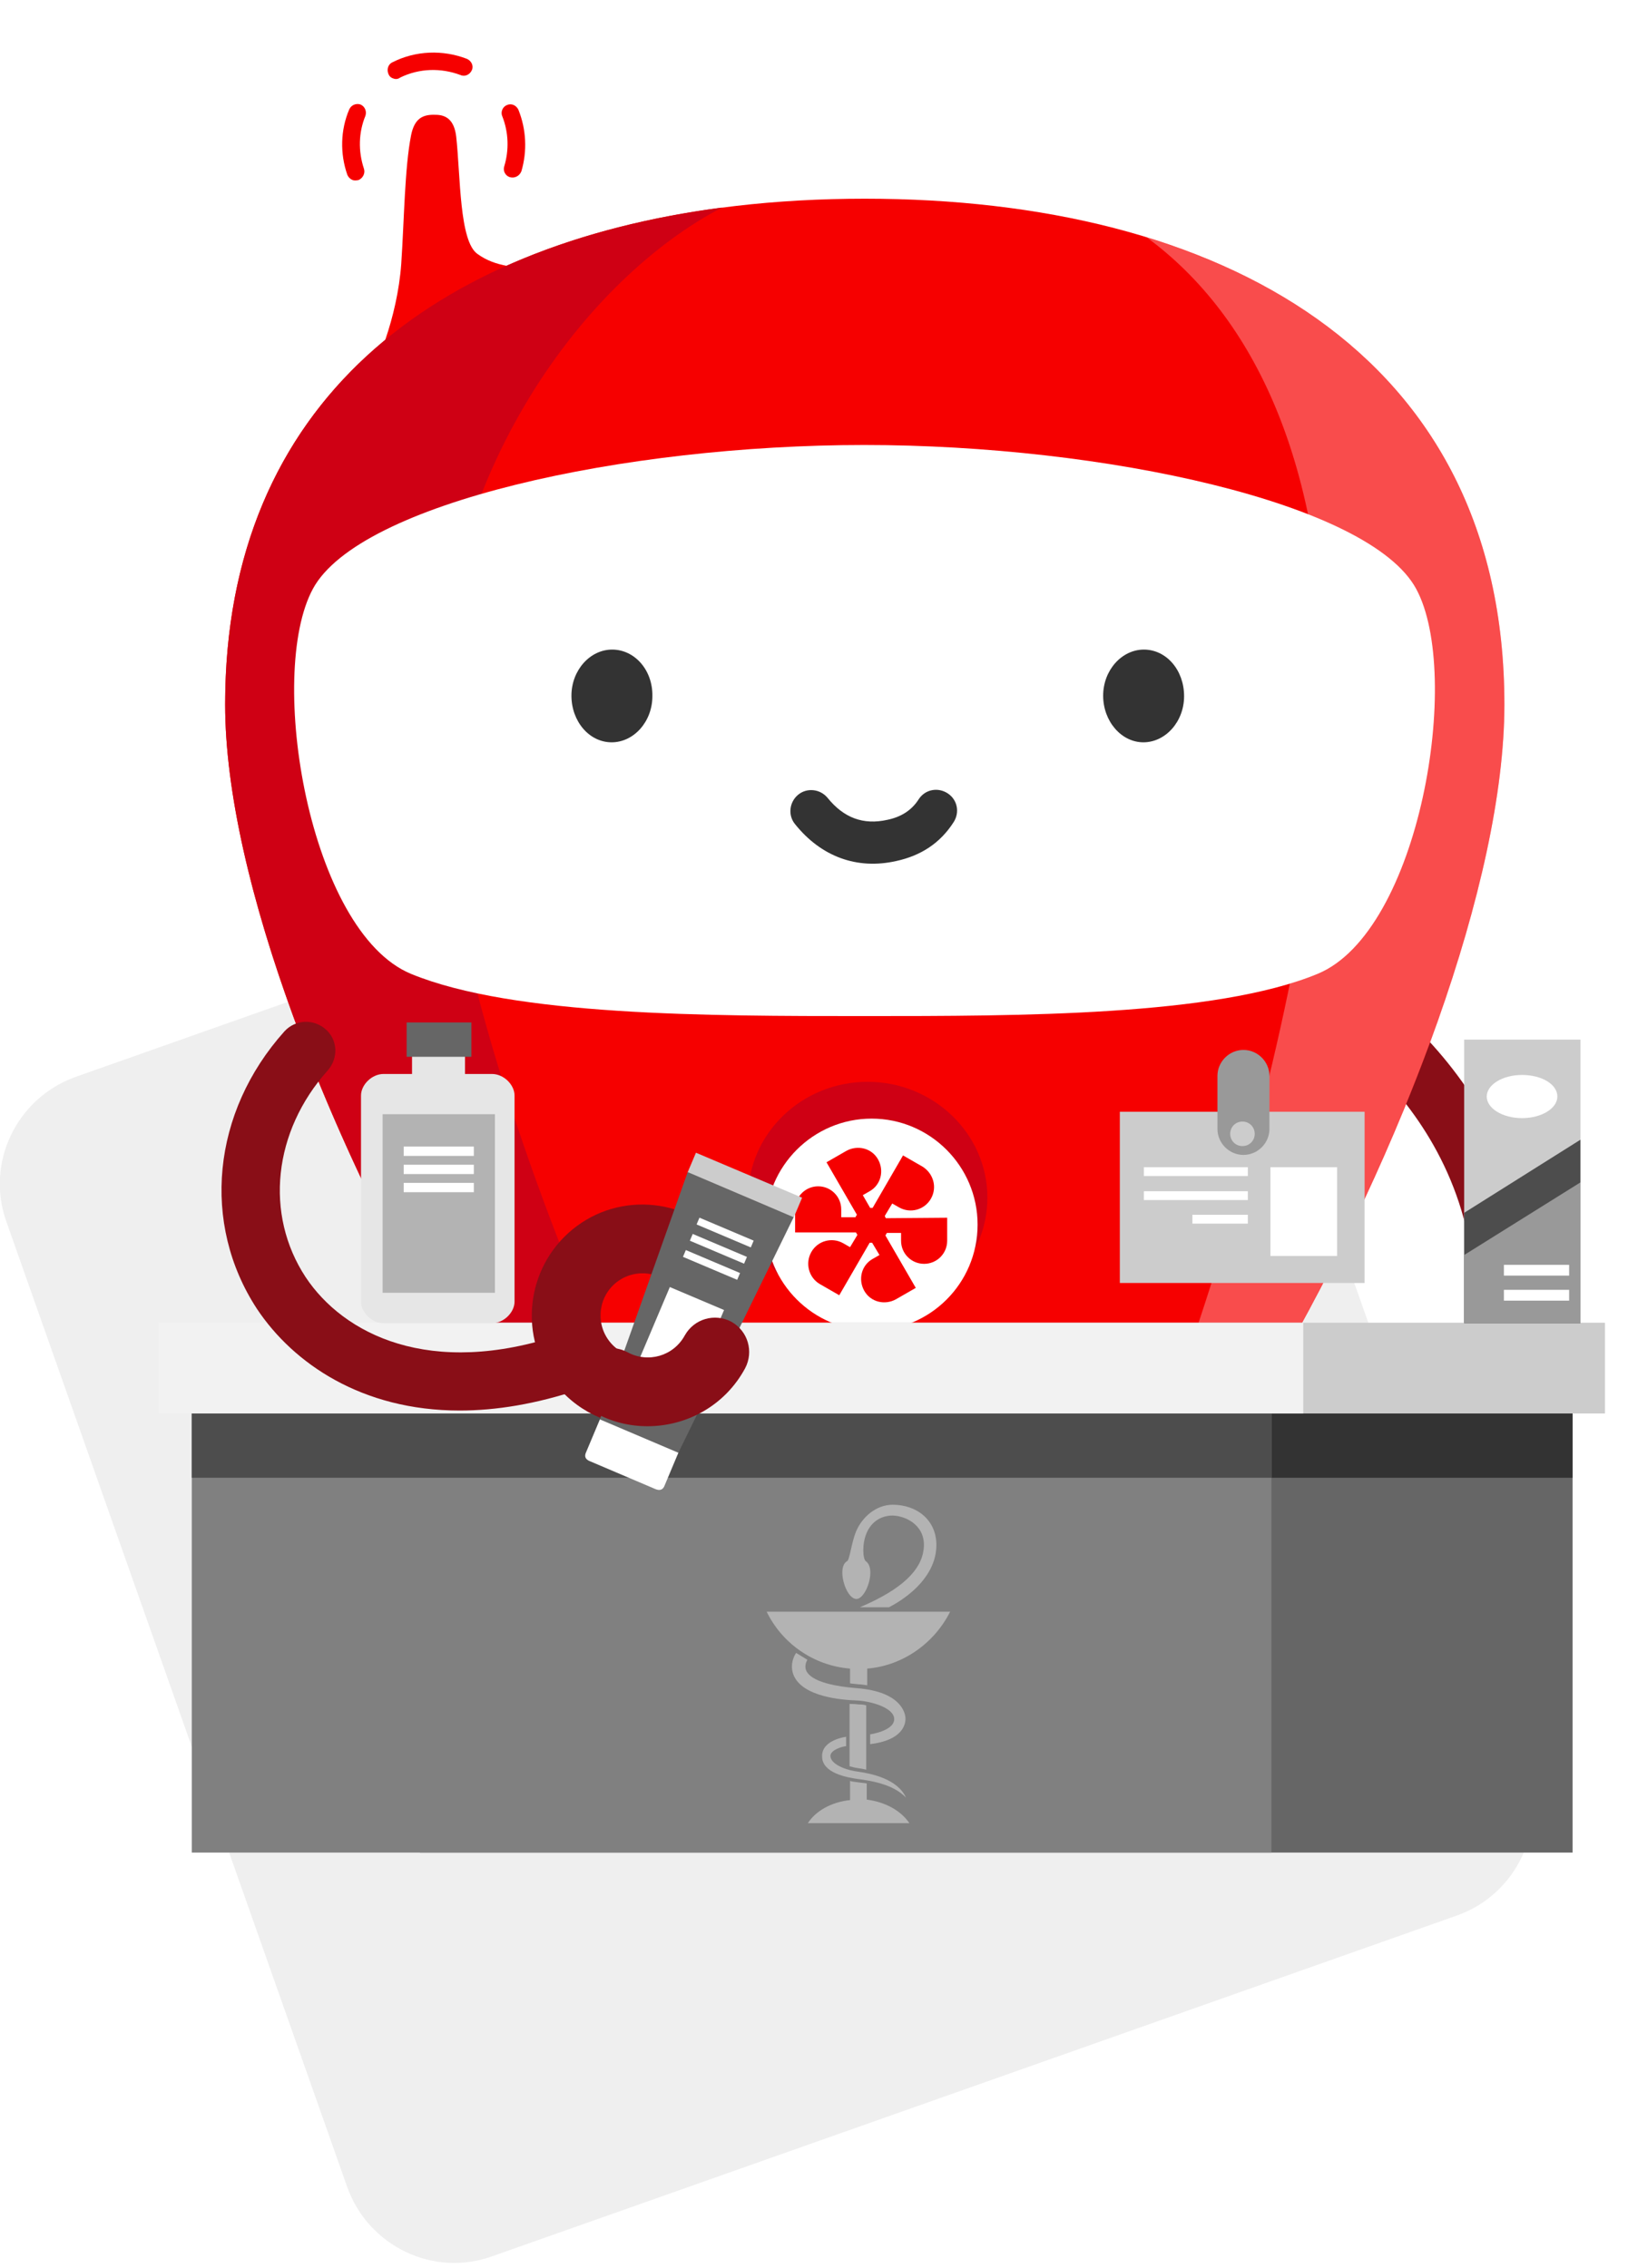
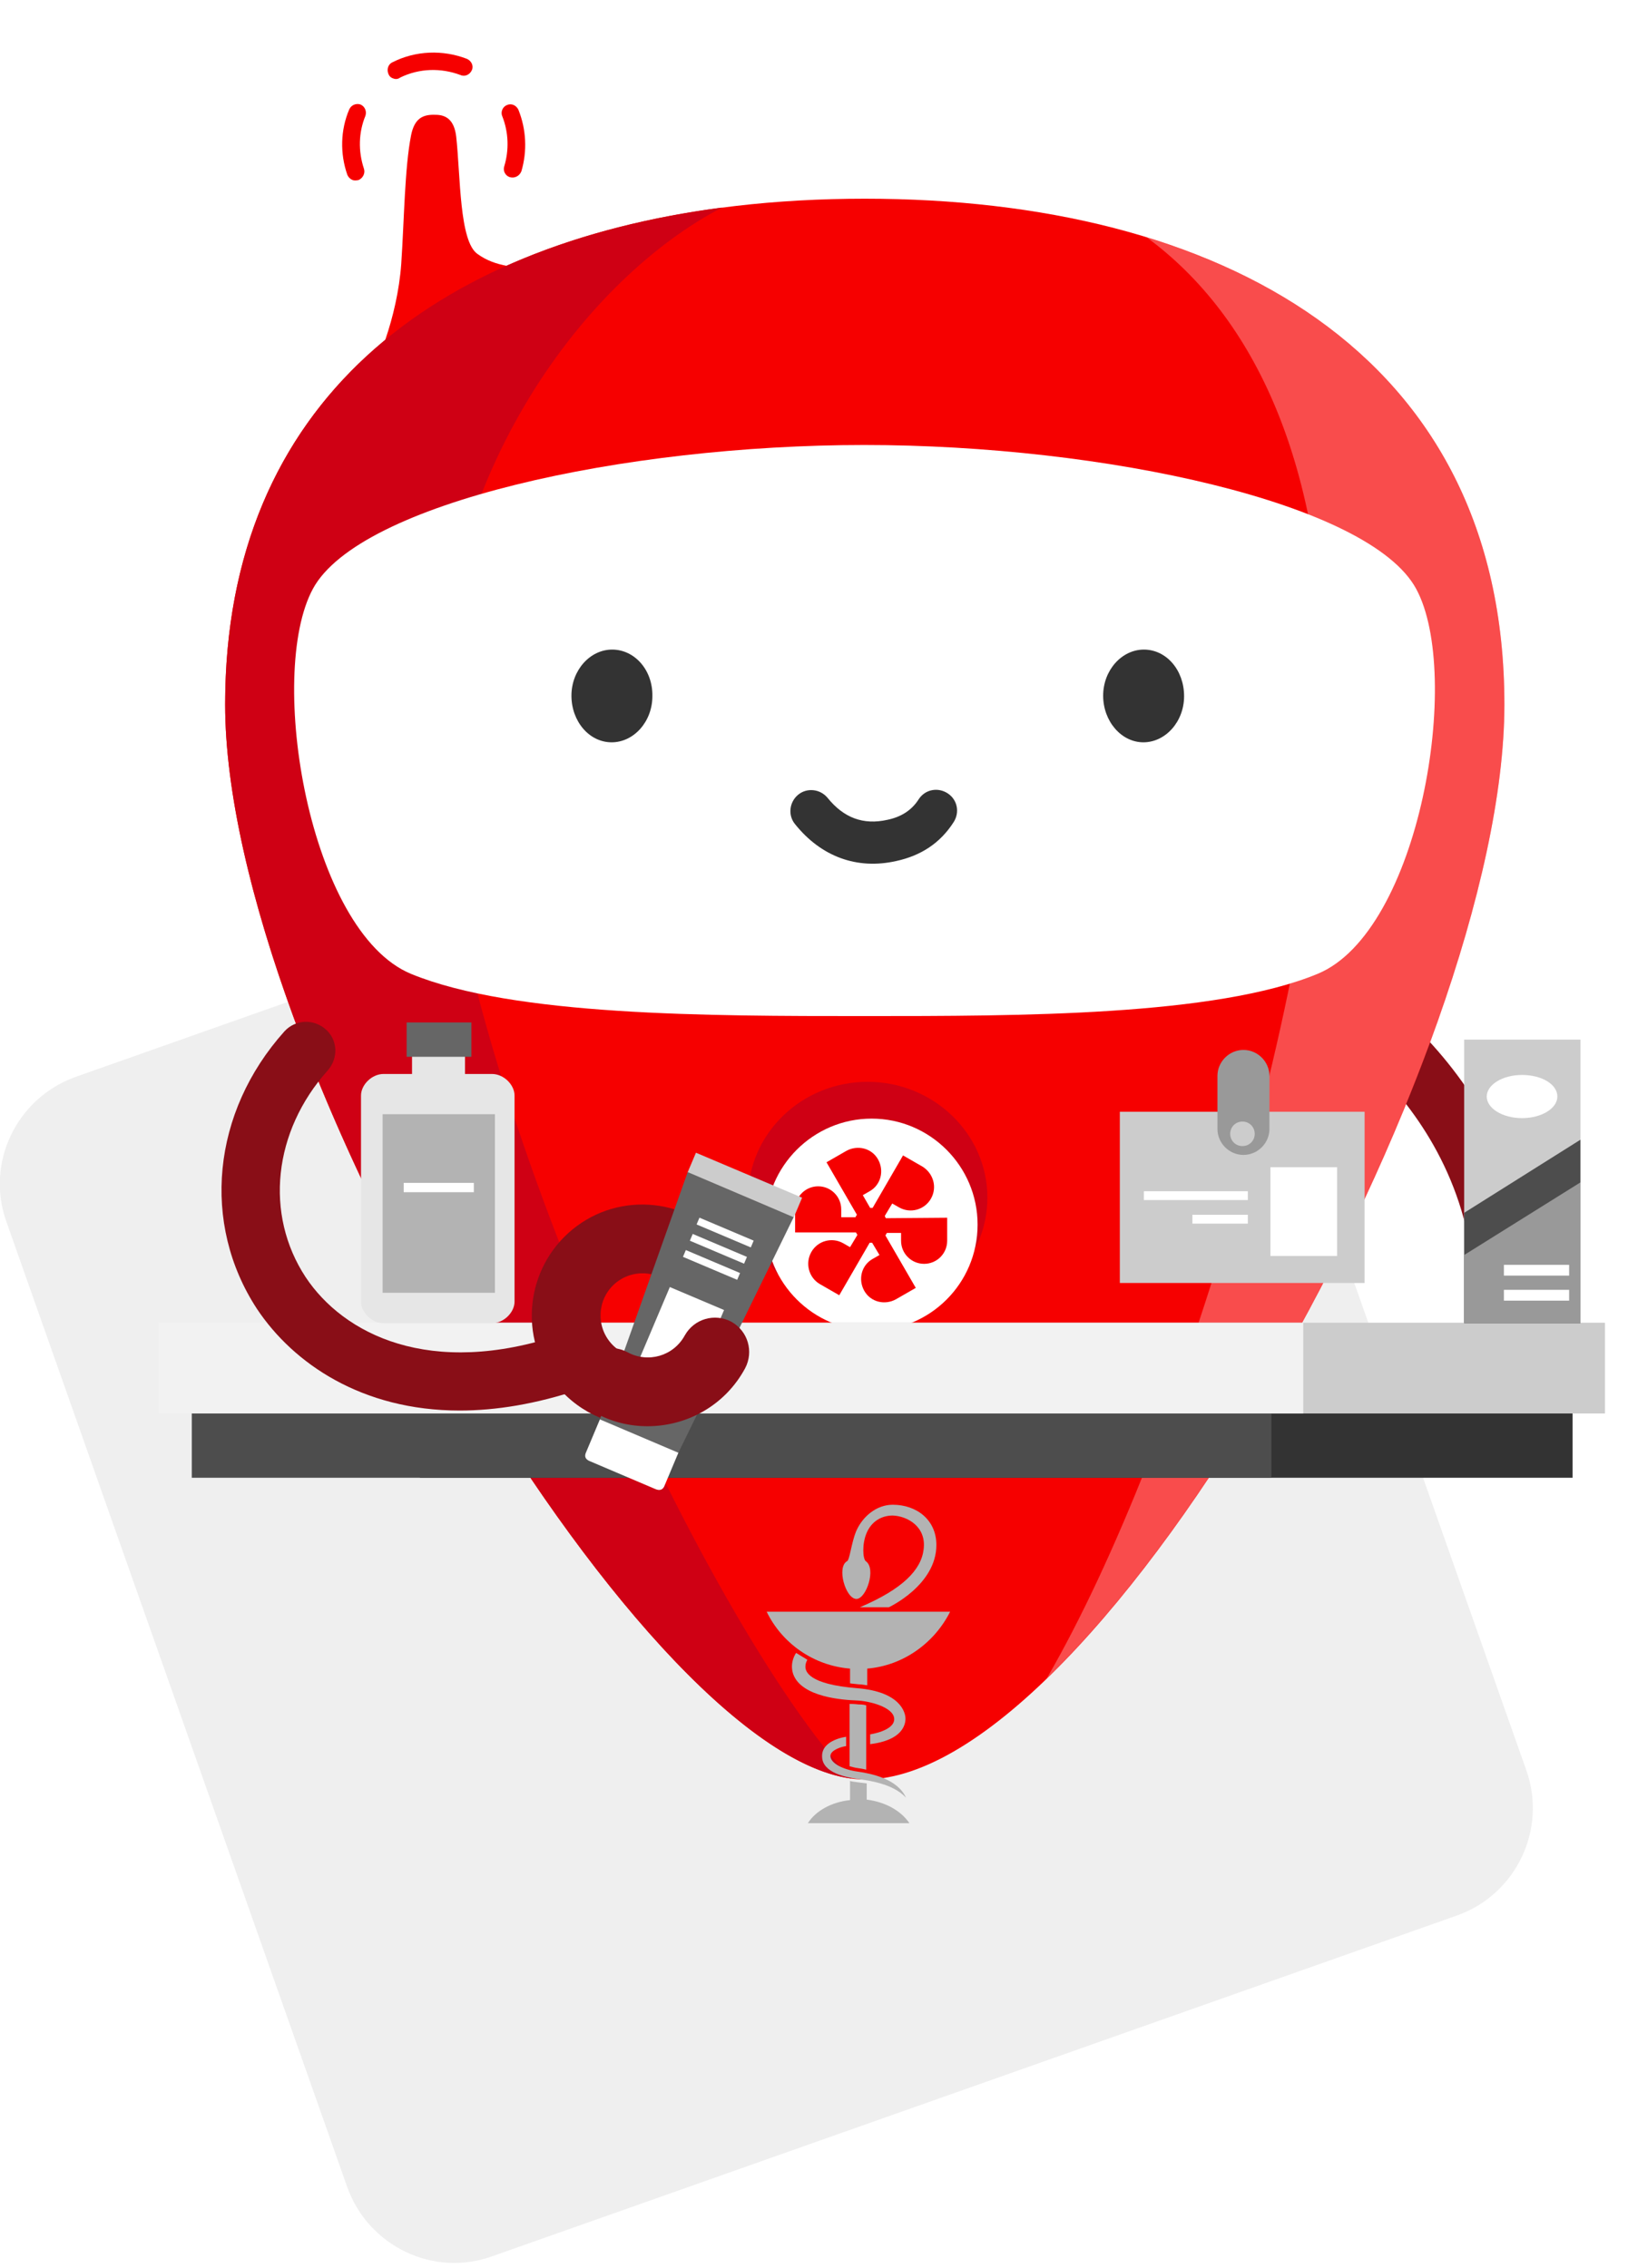
<svg xmlns="http://www.w3.org/2000/svg" version="1.1" id="Livello_1" x="0px" y="0px" viewBox="0 0 331.9 462.3" style="enable-background:new 0 0 331.9 462.3;" xml:space="preserve">
  <style type="text/css">
	.st0{fill:#EFEFEF;}
	.st1{fill:#F60000;}
	.st2{fill:#890E17;}
	.st3{fill:#CF0014;}
	.st4{opacity:0.3;fill:#FFFFFF;enable-background:new    ;}
	.st5{fill:#FFFFFF;}
	.st6{fill:#333333;}
	.st7{fill-rule:evenodd;clip-rule:evenodd;fill:#333333;}
	.st8{fill:#CCCCCC;}
	.st9{fill:#999999;}
	.st10{fill:#666666;}
	.st11{fill:#808080;}
	.st12{fill:#4D4D4D;}
	.st13{fill:#F2F2F2;}
	.st14{fill:#B3B3B3;}
	.st15{fill:#E6E6E6;}
</style>
  <g>
    <path class="st0" d="M297.1,390.4l-196.8,69.5c-12,4.3-25.2-2.1-29.5-14.1L1.3,249c-4.3-12,2.1-25.2,14.1-29.5L212.2,150   c12-4.3,25.2,2.1,29.5,14.1l69.5,196.8C315.4,372.9,309.1,386.1,297.1,390.4z" />
  </g>
  <g>
    <path class="st1" d="M103.9,36.1c-0.9-0.3-1.4-1.3-1.1-2.2c1-3.3,0.9-6.9-0.4-10.2c-0.4-0.9,0.1-2,1-2.3c0.9-0.4,1.9,0.1,2.3,1   c1.6,4,1.8,8.4,0.6,12.5C105.9,35.9,104.9,36.4,103.9,36.1L103.9,36.1L103.9,36.1z" />
    <path class="st1" d="M80.2,16c-0.4-0.1-0.8-0.4-1-0.9c-0.4-0.9-0.1-2,0.8-2.4c4.7-2.4,10.3-2.6,15.2-0.7c0.9,0.4,1.4,1.4,1,2.3   c-0.4,0.9-1.4,1.4-2.3,1c-4-1.5-8.4-1.4-12.3,0.5C81.2,16.1,80.7,16.2,80.2,16L80.2,16z" />
    <path class="st1" d="M71.9,36.7c-0.5-0.2-0.9-0.6-1.1-1.1c-1.5-4.3-1.4-9.1,0.4-13.3c0.4-0.9,1.4-1.3,2.3-1c0.9,0.4,1.3,1.4,1,2.3   c-1.4,3.4-1.5,7.2-0.3,10.8c0.3,0.9-0.2,1.9-1.1,2.3C72.6,36.8,72.2,36.8,71.9,36.7L71.9,36.7z" />
    <g>
      <path class="st1" d="M78.6,69.1c-1.9,4.5,5,4.8,15.5-1.4l0,0c14.2-8.4,9.3-13.5,9.3-13.5l0,0c-2.2-0.4-4.2-1.1-6-2.4    c-3.8-2.5-3.5-16-4.4-24c-0.4-3.3-2-4.4-4.2-4.4c-2.6-0.1-4.3,0.7-5,4.2c-1.3,6.6-1.4,17.3-2,26.2C81.4,59.3,80.1,64.7,78.6,69.1    L78.6,69.1L78.6,69.1z" />
      <path class="st2" d="M306.6,276.9c-0.1,0-0.2,0-0.4,0c-3.3-0.2-5.8-3-5.6-6.3c2.7-44-34.5-64-36-64.8c-2.9-1.5-4-5.1-2.5-8    s5.1-4,8-2.5c1.9,1,45.5,24.2,42.4,76.1C312.3,274.5,309.7,276.9,306.6,276.9L306.6,276.9z" />
      <path class="st1" d="M306.7,143.6c0,72-82.3,219.1-130.4,219.1c-43.4,0-130.4-147.1-130.4-219.1S104.2,40.5,176.3,40.5    S306.7,71.5,306.7,143.6z" />
      <path class="st3" d="M89.1,148.8c0-52.9,30.8-92.3,58.1-106.5c-58,7.6-101.3,39.2-101.3,101.3c0,70.5,83.4,213,127.6,218.9    C143.9,331.3,89.1,214.3,89.1,148.8L89.1,148.8z" />
      <path class="st4" d="M233.8,48.4c22,16.2,36.3,46.3,36.3,92.6c0,55.4-29,153.4-56.7,201.1c44.4-43,93.3-143,93.3-198.5    C306.7,92.1,277,61.6,233.8,48.4L233.8,48.4z" />
      <path class="st5" d="M288.7,120c-9.5-17.5-63.5-29.3-112.5-29.3S73.3,102.5,63.8,120s-0.8,69.9,20,78.5    c20.9,8.6,60.7,8.6,92.4,8.6s71.6,0,92.4-8.6C289.5,189.9,298.2,137.4,288.7,120L288.7,120z" />
      <path class="st6" d="M182.7,175.5c-8,1.8-15.3-0.9-20.6-7.5c-1.5-1.8-1.2-4.5,0.6-6s4.5-1.2,6,0.6c3.3,4.1,7.3,5.6,12.2,4.5    c2.9-0.6,5-2,6.4-4.2c1.3-2,3.9-2.5,5.9-1.2s2.5,3.9,1.2,5.9C191.7,171.8,187.8,174.4,182.7,175.5L182.7,175.5z" />
      <path class="st7" d="M133,141.9c0,5.2-3.8,9.4-8.3,9.4c-4.6,0-8.2-4.3-8.2-9.5s3.8-9.4,8.3-9.4C129.4,132.4,133.1,136.6,133,141.9    z" />
      <path class="st7" d="M241.4,141.9c0,5.2-3.8,9.4-8.3,9.4c-4.5,0-8.2-4.3-8.2-9.5s3.8-9.4,8.3-9.4    C237.8,132.4,241.4,136.6,241.4,141.9z" />
      <rect x="228.3" y="226.6" class="st8" width="49.9" height="34.9" />
      <rect x="259" y="237.9" class="st5" width="13.6" height="18.1" />
-       <rect x="233.2" y="237.9" class="st5" width="21.2" height="1.8" />
      <rect x="233.2" y="242.8" class="st5" width="21.2" height="1.8" />
      <rect x="243.1" y="247.6" class="st5" width="11.3" height="1.8" />
      <path class="st9" d="M248.2,230.1c0,2.9,2.4,5.3,5.3,5.3l0,0c2.9,0,5.3-2.4,5.3-5.3v-10.8c0-2.9-2.4-5.3-5.3-5.3l0,0    c-2.9,0-5.3,2.4-5.3,5.3V230.1z" />
      <path class="st8" d="M255.8,231.1c0-1.4-1.1-2.5-2.5-2.5s-2.5,1.1-2.5,2.5s1.1,2.5,2.5,2.5S255.8,232.5,255.8,231.1z" />
      <path class="st3" d="M176.9,220.5c13.4,0,24.4,10.6,24.4,23.6s-10.9,23.6-24.4,23.6s-24.4-10.6-24.4-23.6S163.4,220.5,176.9,220.5    z" />
      <path class="st5" d="M177.7,228c11.9,0,21.6,9.7,21.6,21.6c0,12-9.7,21.6-21.6,21.6s-21.6-9.7-21.6-21.6    C156.1,237.7,165.8,228,177.7,228L177.7,228z" />
      <path class="st1" d="M180.6,248.3c-0.1-0.2-0.2-0.3-0.2-0.5l1.5-2.5l1.4,0.8c2.3,1.3,5.2,0.5,6.5-1.8s0.5-5.1-1.7-6.5l-4-2.3    l-6.2,10.7c-0.1,0-0.2,0-0.3,0s-0.1,0-0.2,0l-1.5-2.6l1.4-0.8c2.3-1.3,3-4.2,1.7-6.5s-4.2-3-6.5-1.7l-4,2.3l6.2,10.7    c-0.1,0.1-0.2,0.3-0.3,0.5h-2.9v-1.6c0-2.6-2.1-4.7-4.7-4.7s-4.7,2.1-4.7,4.7v4.7h12.4c0.1,0.2,0.2,0.3,0.3,0.5l-1.5,2.5l-1.4-0.8    c-2.3-1.3-5.2-0.5-6.5,1.8c-1.3,2.3-0.5,5.2,1.7,6.5l4,2.3l6.2-10.7c0.1,0,0.2,0,0.3,0s0.1,0,0.2,0l1.5,2.5l-1.4,0.8    c-2.3,1.3-3,4.2-1.7,6.5s4.2,3,6.5,1.7l4-2.3l-6.2-10.7c0.1-0.1,0.2-0.3,0.3-0.5h2.9v1.6c0,2.6,2.1,4.7,4.7,4.7    c2.6,0,4.7-2.1,4.7-4.7v-4.7L180.6,248.3L180.6,248.3z" />
-       <rect x="85.6" y="278.2" class="st10" width="235" height="99.4" />
      <rect x="85.6" y="278.2" class="st6" width="235" height="23" />
      <rect x="78.9" y="269.6" class="st8" width="248.3" height="18.5" />
-       <rect x="39.1" y="278.2" class="st11" width="220.1" height="99.4" />
      <rect x="39.1" y="278.2" class="st12" width="220.1" height="23" />
      <rect x="32.3" y="269.6" class="st13" width="233.4" height="18.5" />
      <g id="cup">
        <path class="st14" d="M175,347.4c-0.8-0.1-1.4-0.1-1.8-0.1V360c0.4,0.1,1,0.3,1.8,0.4s1.6,0.3,1.6,0.3v-13.1     C176.3,347.5,175.9,347.4,175,347.4L175,347.4z" />
        <path class="st14" d="M176.7,366.8v-3.3l0,0c0,0-0.7-0.1-1.6-0.2s-1.5-0.2-1.8-0.3v3.9c-3.8,0.4-7,2.2-8.6,4.7h20.7     C183.6,369,180.5,367.3,176.7,366.8L176.7,366.8z" />
        <path class="st14" d="M193.7,328.5h-37.4c3.1,6.4,9.5,11,17,11.6v3c0.5,0.1,1,0.1,1.7,0.2c0.7,0,1.6,0.2,1.8,0.2v-3.4     C184.1,339.5,190.5,334.9,193.7,328.5L193.7,328.5z" />
      </g>
      <g id="snake">
        <path class="st14" d="M162.3,336.9l2.3,1.4c0,0-0.4,0.6-0.4,1.4c0,0.9,0.5,3.6,10.6,4.4c8.7,0.7,9.8,4.9,9.8,6.2     s-0.7,4.4-7.2,5.2v-2c0,0,4.9-0.7,4.9-3.1s-5-3.7-7.6-3.8c-2.6-0.1-11.3-0.6-13-5.4C160.9,338.8,162.3,336.9,162.3,336.9     L162.3,336.9z" />
        <path class="st14" d="M172.5,354v1.9c-0.9,0.1-3.2,0.8-3.2,2c0,1.5,2.6,2.8,5.6,3.2c2.8,0.4,8.1,1.5,9.8,5.3     c-2.7-2.9-7.7-3.5-9.8-3.8c-2.2-0.3-7.3-1.2-7.3-4.6C167.5,354.6,172.5,354,172.5,354z" />
        <path class="st14" d="M175.3,327.6h5.9c0,0,9.7-4.5,9.7-12.7c0-5.1-4-8.2-8.9-8.2c-3.3,0-6.2,2.4-7.5,5.5c-0.9,2.2-1.3,5.8-1.8,6     c-2.2,1.2-0.3,7.7,1.9,7.7c2,0,4.1-6.2,1.9-7.7c-0.6-0.5-0.8-3.5,0.2-5.8s3-3.5,5.3-3.5c2.9,0.1,6.9,2.2,6.3,6.9     C187.8,320,184,323.9,175.3,327.6L175.3,327.6z" />
      </g>
      <rect x="298.5" y="211.9" class="st8" width="23.7" height="57.7" />
      <polygon class="st12" points="322.2,269.7 298.5,269.7 298.5,247.2 322.2,232.3   " />
      <polygon class="st9" points="322.2,269.7 298.5,269.7 298.5,255.8 322.2,241   " />
      <rect x="306.6" y="257.8" class="st5" width="13.3" height="2.2" />
      <rect x="306.6" y="262.9" class="st5" width="13.3" height="2.2" />
      <path class="st5" d="M317.5,223.5c0,2.4-3.2,4.4-7.2,4.4s-7.2-2-7.2-4.4s3.2-4.4,7.2-4.4S317.5,221,317.5,223.5z" />
      <path class="st15" d="M100.3,269.7c2.4,0,4.6-2.2,4.6-4.4v-42c0-2.2-2.2-4.4-4.6-4.4H78.2c-2.4,0-4.6,2.2-4.6,4.4v42    c0,2.2,2.2,4.4,4.6,4.4H100.3z" />
      <rect x="84" y="211.5" class="st15" width="10.8" height="9.5" />
      <rect x="82.9" y="208.4" class="st10" width="13.2" height="7" />
      <rect x="78" y="227.1" class="st14" width="22.9" height="36.4" />
-       <rect x="82.3" y="233.7" class="st5" width="14.3" height="1.9" />
-       <rect x="82.3" y="237.4" class="st5" width="14.3" height="1.9" />
      <rect x="82.3" y="241.1" class="st5" width="14.3" height="1.9" />
      <path class="st2" d="M93.7,287.5c-19.9,0-33.9-9.6-41.3-20.7c-11.4-17.4-9.2-40.1,5.6-56.6c2.2-2.4,5.9-2.6,8.4-0.4    s2.6,5.9,0.4,8.4c-11.1,12.4-12.9,29.3-4.5,42.1C70,271.9,87.6,281,114.4,272c3.1-1.1,6.5,0.6,7.5,3.7c1.1,3.1-0.6,6.5-3.7,7.5    C109.2,286.2,101.1,287.5,93.7,287.5L93.7,287.5z" />
      <path class="st2" d="M131,290.7c-6.9,0-13.8-3.2-18.2-9.2c-7.4-10-5.2-24.2,4.8-31.6s24.2-5.2,31.6,4.8c2.3,3.1,1.6,7.5-1.5,9.8    s-7.5,1.6-9.8-1.5c-2.8-3.8-8.2-4.6-12-1.8c-3.8,2.8-4.6,8.2-1.8,12s8.2,4.6,12,1.8c3.1-2.3,7.5-1.6,9.8,1.5s1.6,7.5-1.5,9.8    C140.3,289.3,135.7,290.7,131,290.7L131,290.7z" />
      <rect x="149.6" y="229.8" transform="matrix(0.39 -0.921 0.921 0.39 -129.822 287.162)" class="st8" width="4.4" height="23.5" />
      <polygon class="st10" points="161.8,248.1 140.2,238.9 122.3,289.3 138.3,296.1   " />
      <path class="st5" d="M133.6,303.5c0.7,0.3,1.4,0.3,1.8-0.5l2.9-6.9l-16-6.8l-2.9,6.9c-0.3,0.8,0.1,1.3,0.8,1.6L133.6,303.5    L133.6,303.5z" />
      <rect x="127.5" y="268.3" transform="matrix(0.39 -0.921 0.921 0.39 -168.46 294.463)" class="st5" width="21" height="12" />
      <rect x="147.1" y="245.2" transform="matrix(0.39 -0.921 0.921 0.39 -141.184 289.423)" class="st5" width="1.5" height="12" />
      <rect x="145.7" y="248.5" transform="matrix(0.39 -0.921 0.921 0.39 -145.051 290.161)" class="st5" width="1.5" height="12" />
      <rect x="144.3" y="251.8" transform="matrix(0.39 -0.921 0.921 0.39 -148.948 290.873)" class="st5" width="1.5" height="12" />
      <path class="st2" d="M132,290.7c-3.7,0-7.4-0.9-10.8-2.8c-3.4-1.9-4.6-6.1-2.8-9.5c1.9-3.4,6.1-4.6,9.5-2.8    c4.2,2.3,9.4,0.8,11.7-3.4c1.9-3.4,6.1-4.6,9.5-2.8c3.4,1.9,4.6,6.1,2.8,9.5C147.8,286.5,140,290.7,132,290.7L132,290.7z" />
    </g>
  </g>
</svg>